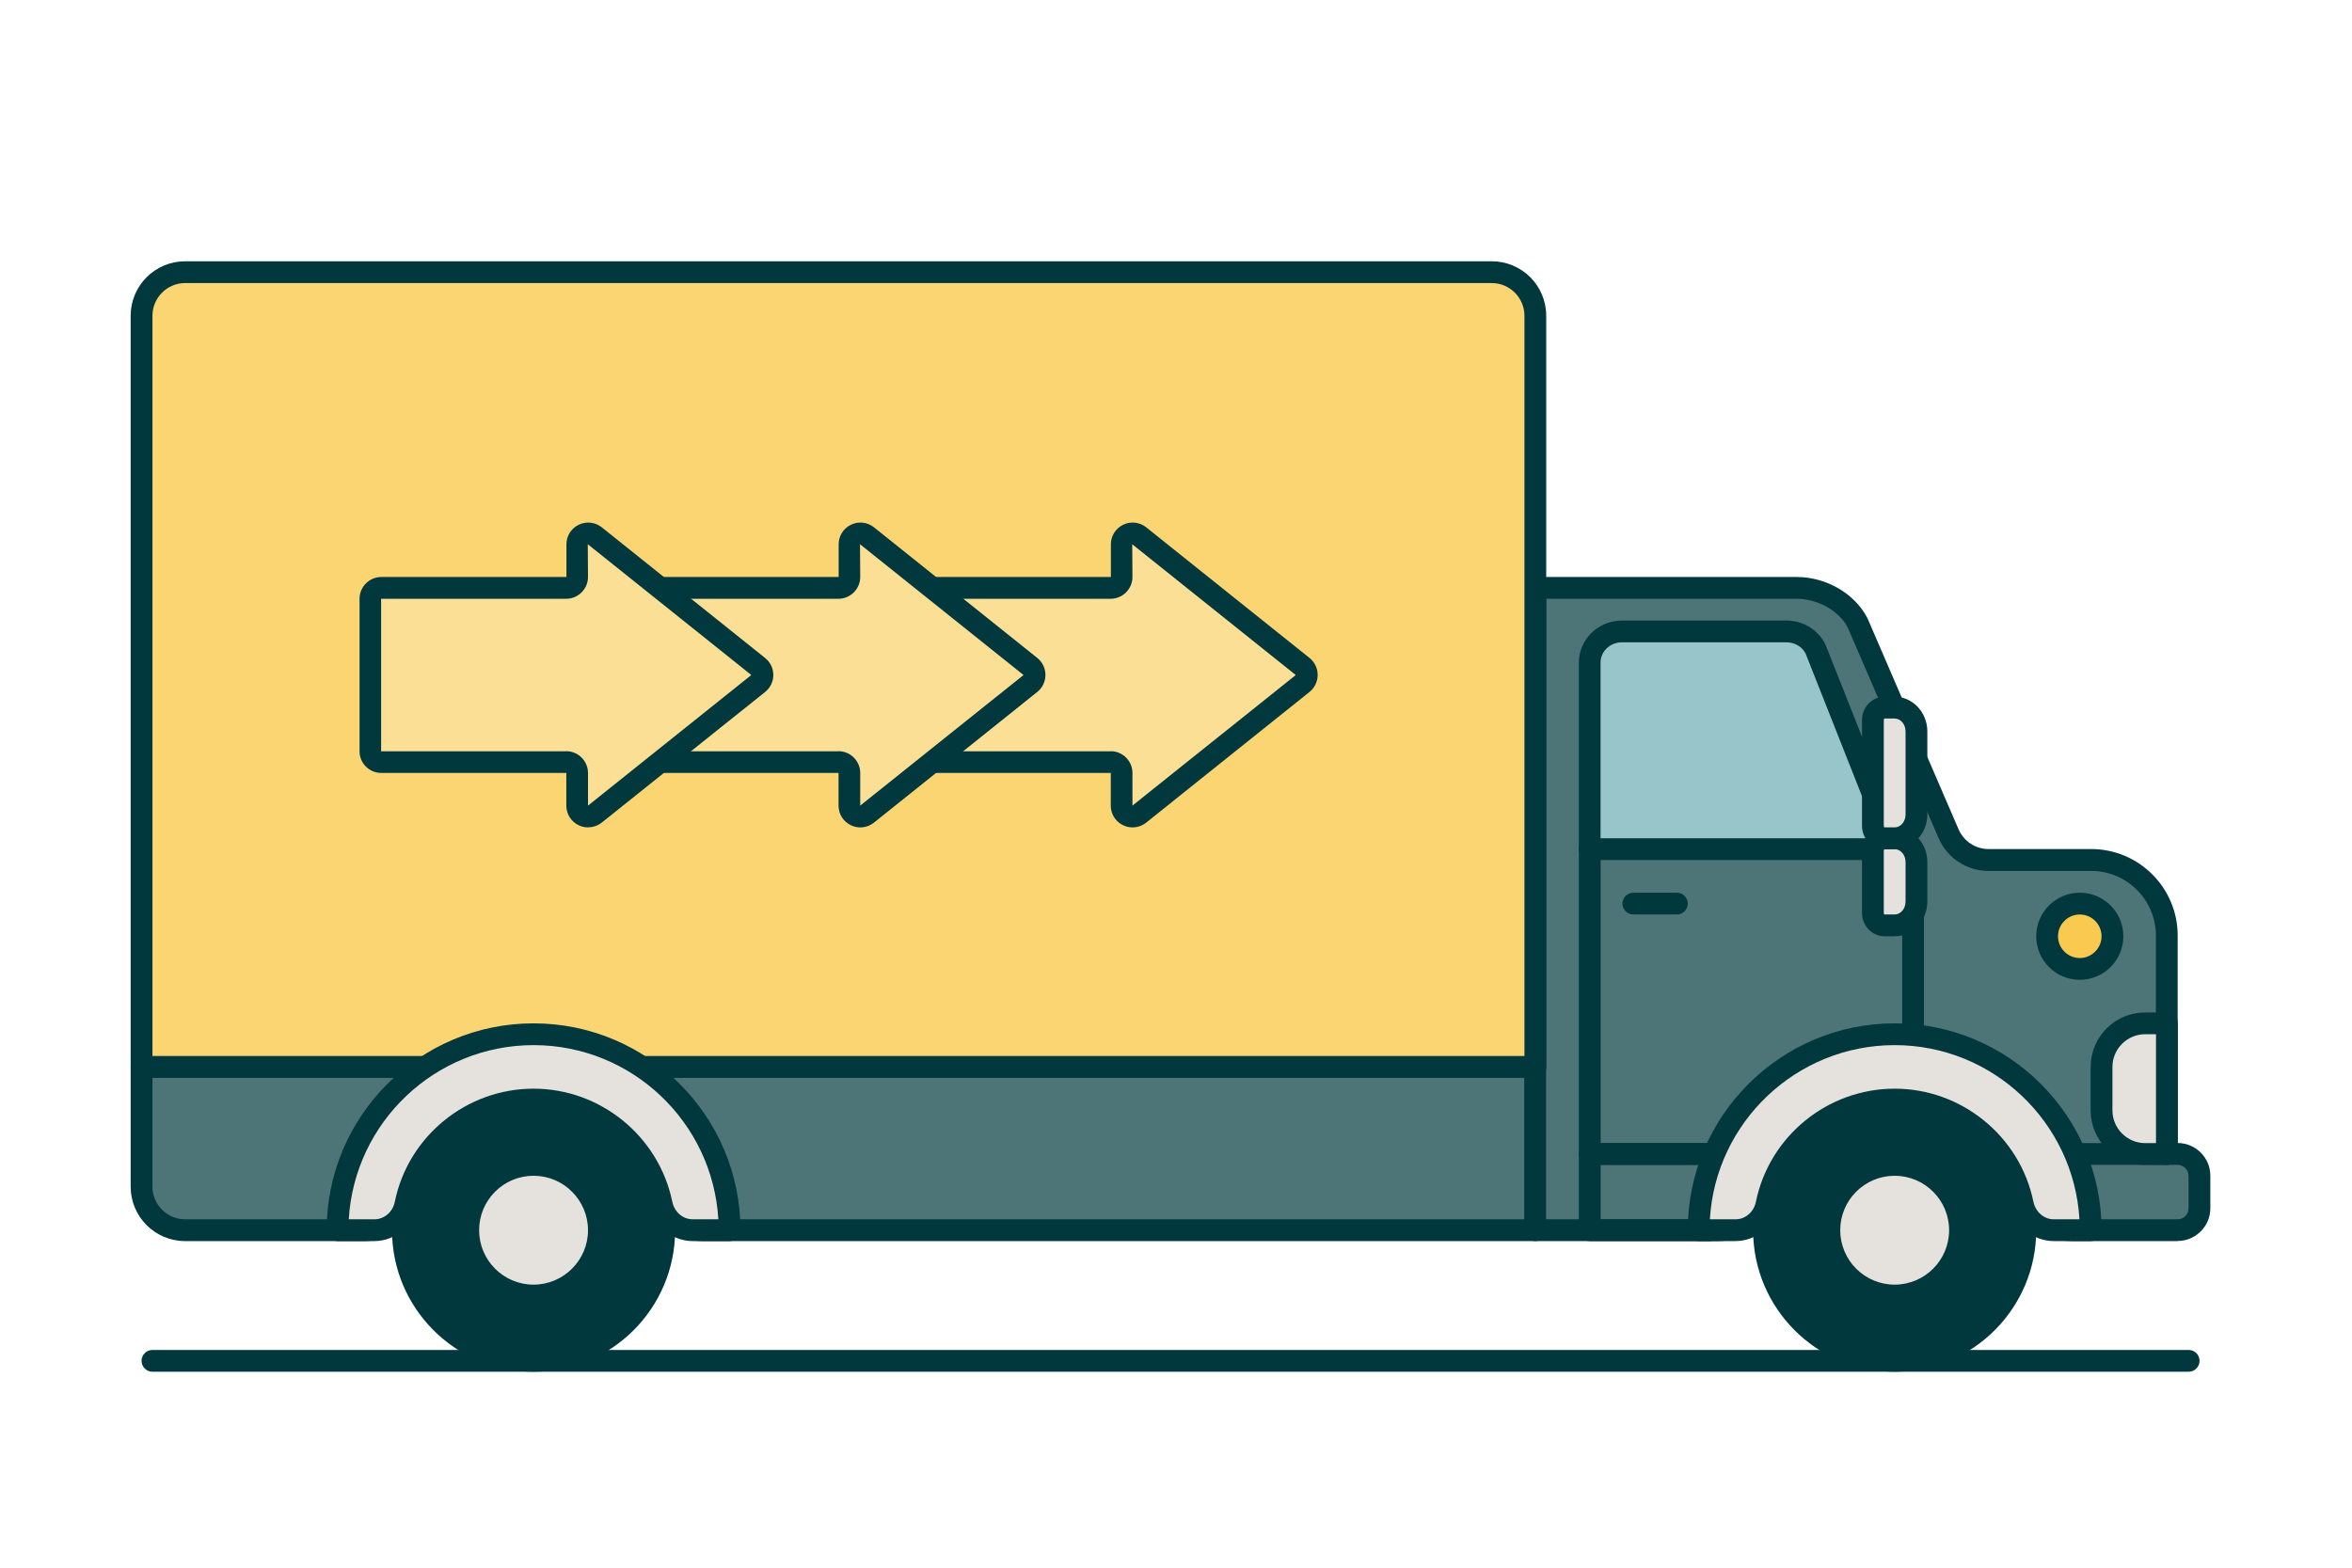
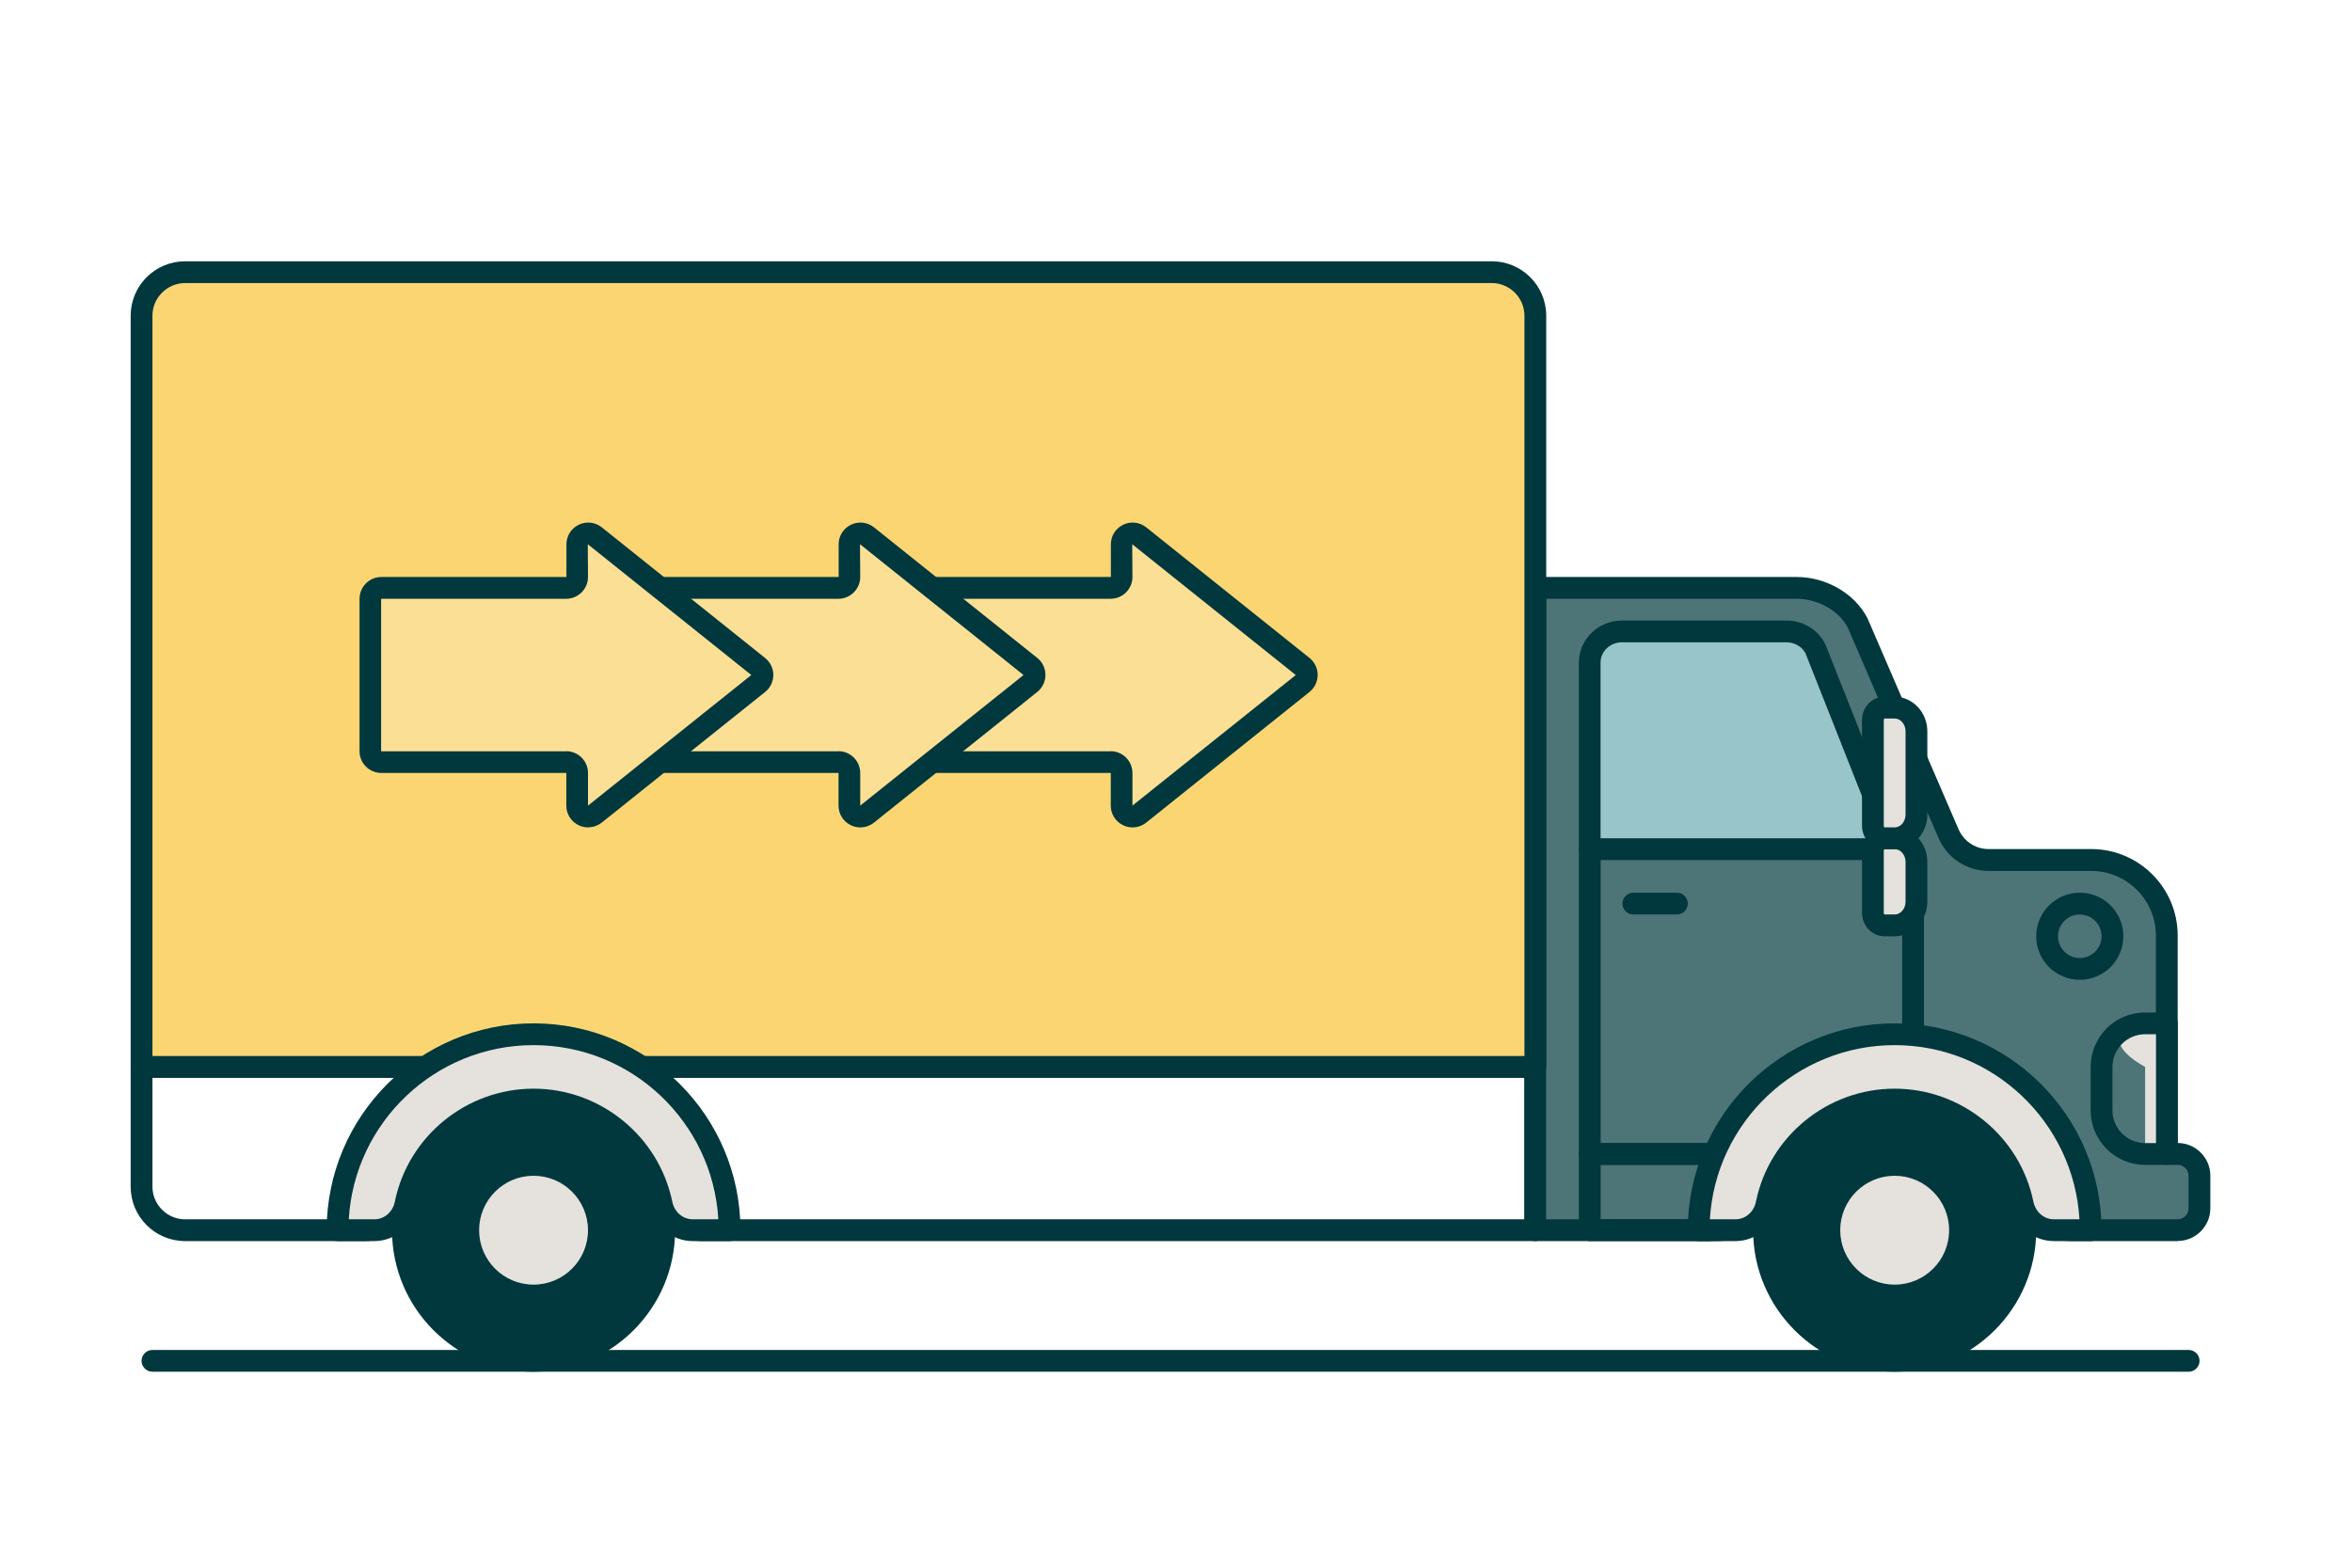
<svg xmlns="http://www.w3.org/2000/svg" width="216" height="144" viewBox="0 0 216 144" fill="none">
-   <path d="M13 98V109C13 111.21 14.79 113 17 113H33.51C35.36 113 36.92 111.72 37.4 109.93C38.76 104.79 43.44 101 49 101C54.56 101 59.25 104.79 60.6 109.93C61.07 111.72 62.64 113 64.49 113H141V98H13Z" fill="#4D7477" />
  <path d="M141 114H64.49C62.22 114 60.23 112.43 59.64 110.19C58.37 105.37 53.99 102 49 102C44.01 102 39.63 105.37 38.36 110.19C37.77 112.44 35.77 114 33.51 114H17C14.24 114 12 111.76 12 109V98C12 97.45 12.45 97 13 97H141C141.55 97 142 97.45 142 98V113C142 113.55 141.55 114 141 114ZM49 100C54.9 100 60.07 103.98 61.57 109.68C61.93 111.05 63.13 112 64.49 112H140V99H14V109C14 110.65 15.35 112 17 112H33.51C34.87 112 36.07 111.04 36.43 109.68C37.93 103.98 43.1 100 49 100V100Z" fill="#00383D" />
  <path d="M199 106V85.94C199 82.11 195.89 79 192.06 79H182.63C181.03 79 179.59 78.05 178.96 76.58L170.62 57.24C169.59 55.25 167.25 54 165 54H141V113H157.76C159.95 113 161.89 111.58 162.53 109.48C164.03 104.57 168.6 101 174.01 101C179.42 101 183.98 104.57 185.49 109.48C186.13 111.57 188.07 113 190.26 113H200.02C201.12 113 202.02 112.1 202.02 111V108C202.02 106.9 201.12 106 200.02 106H199.02H199Z" fill="#4D7477" />
  <path d="M200 114H190.25C187.6 114 185.3 112.3 184.52 109.78C183.1 105.13 178.87 102 174 102C169.13 102 164.9 105.12 163.48 109.78C162.71 112.31 160.4 114 157.75 114H141C140.45 114 140 113.55 140 113V54C140 53.45 140.45 53 141 53H165C167.72 53 170.33 54.52 171.5 56.78L179.87 76.18C180.35 77.28 181.43 77.99 182.62 77.99H192.05C196.43 77.99 199.99 81.55 199.99 85.93V104.99C201.64 104.99 202.99 106.34 202.99 107.99V110.99C202.99 112.64 201.64 113.99 199.99 113.99L200 114ZM174 100C179.75 100 184.75 103.69 186.43 109.19C186.95 110.87 188.48 112 190.24 112H199.99C200.54 112 200.99 111.55 200.99 111V108C200.99 107.45 200.54 107 199.99 107H198.99C198.44 107 197.99 106.55 197.99 106V85.94C197.99 82.67 195.33 80 192.05 80H182.62C180.62 80 178.82 78.81 178.03 76.98L169.69 57.64C168.9 56.11 166.95 55 164.99 55H141.99V112H157.74C159.51 112 161.04 110.87 161.55 109.19C163.23 103.69 168.23 100 173.98 100H174Z" fill="#00383D" />
  <path d="M146 60.86V78H174L166.75 59.67C166.27 58.65 165.22 58 164.06 58H148.95C147.32 58 145.99 59.28 145.99 60.86H146Z" fill="#97C5CA" />
  <path d="M174 79H146C145.45 79 145 78.55 145 78V60.86C145 58.73 146.78 57 148.96 57H164.07C165.61 57 167.02 57.88 167.66 59.24L174.94 77.63C175.06 77.94 175.02 78.29 174.84 78.56C174.65 78.83 174.34 79 174.01 79H174ZM147 77H172.53L165.82 60.03C165.53 59.43 164.83 59 164.06 59H148.95C147.87 59 146.99 59.83 146.99 60.86V77H147Z" fill="#00383D" />
  <path d="M154 84H150C149.45 84 149 83.55 149 83C149 82.45 149.45 82 150 82H154C154.55 82 155 82.45 155 83C155 83.55 154.55 84 154 84Z" fill="#00383D" />
-   <path d="M199 107H190.94C190.39 107 189.94 106.55 189.94 106C189.94 105.45 190.39 105 190.94 105H199C199.55 105 200 105.45 200 106C200 106.55 199.55 107 199 107Z" fill="#00383D" />
  <path d="M201 126H14C13.45 126 13 125.55 13 125C13 124.45 13.45 124 14 124H201C201.55 124 202 124.45 202 125C202 125.55 201.55 126 201 126Z" fill="#00383D" />
  <path d="M174 125C180.627 125 186 119.627 186 113C186 106.373 180.627 101 174 101C167.373 101 162 106.373 162 113C162 119.627 167.373 125 174 125Z" fill="#00383D" />
  <path d="M174 126C166.83 126 161 120.17 161 113C161 105.83 166.83 100 174 100C181.17 100 187 105.83 187 113C187 120.17 181.17 126 174 126ZM174 102C167.93 102 163 106.93 163 113C163 119.07 167.93 124 174 124C180.07 124 185 119.07 185 113C185 106.93 180.07 102 174 102Z" fill="#00383D" />
  <path d="M174 119C177.314 119 180 116.314 180 113C180 109.686 177.314 107 174 107C170.686 107 168 109.686 168 113C168 116.314 170.686 119 174 119Z" fill="#E5E1DD" />
  <path d="M174 120C170.14 120 167 116.86 167 113C167 109.14 170.14 106 174 106C177.86 106 181 109.14 181 113C181 116.86 177.86 120 174 120ZM174 108C171.24 108 169 110.24 169 113C169 115.76 171.24 118 174 118C176.76 118 179 115.76 179 113C179 110.24 176.76 108 174 108Z" fill="#00383D" />
  <path d="M157 107H146C145.45 107 145 106.55 145 106V78C145 77.45 145.45 77 146 77C146.55 77 147 77.45 147 78V105H157C157.55 105 158 105.45 158 106C158 106.55 157.55 107 157 107Z" fill="#00383D" />
  <path d="M175.69 95.5C175.14 95.5 174.69 95.05 174.69 94.5V78.75C174.69 78.2 175.14 77.75 175.69 77.75C176.24 77.75 176.69 78.2 176.69 78.75V94.5C176.69 95.05 176.24 95.5 175.69 95.5Z" fill="#00383D" />
  <path d="M173.06 77H174C175.1 77 176 77.98 176 79.18V82.82C176 84.02 175.1 85 174 85H173.06C172.48 85 172 84.48 172 83.85V78.15C172 77.51 172.47 77 173.06 77Z" fill="#E5E1DD" />
  <path d="M174 86H173.06C171.93 86 171 85.04 171 83.85V78.15C171 76.96 171.92 76 173.06 76H174C175.65 76 177 77.43 177 79.18V82.82C177 84.57 175.65 86 174 86ZM173.06 78C173.06 78 173 78.06 173 78.15V83.85C173 83.94 173.05 84 173.06 84H174C174.55 84 175 83.47 175 82.82V79.18C175 78.53 174.55 78 174 78H173.06Z" fill="#00383D" />
  <path d="M173.06 65H174C175.1 65 176 65.98 176 67.18V74.82C176 76.02 175.1 77 174 77H173.06C172.48 77 172 76.48 172 75.85V66.15C172 65.51 172.47 65 173.06 65Z" fill="#E5E1DD" />
  <path d="M174 78H173.06C171.93 78 171 77.04 171 75.85V66.15C171 64.96 171.92 64 173.06 64H174C175.65 64 177 65.43 177 67.18V74.82C177 76.57 175.65 78 174 78ZM173.06 66C173.06 66 173 66.06 173 66.15V75.85C173 75.94 173.05 76 173.06 76H174C174.55 76 175 75.47 175 74.82V67.18C175 66.53 174.55 66 174 66H173.06Z" fill="#00383D" />
-   <path d="M191 89C192.657 89 194 87.657 194 86C194 84.343 192.657 83 191 83C189.343 83 188 84.343 188 86C188 87.657 189.343 89 191 89Z" fill="#F9CA4F" />
  <path d="M191 90C188.79 90 187 88.21 187 86C187 83.79 188.79 82 191 82C193.21 82 195 83.79 195 86C195 88.21 193.21 90 191 90ZM191 84C189.9 84 189 84.9 189 86C189 87.1 189.9 88 191 88C192.1 88 193 87.1 193 86C193 84.9 192.1 84 191 84Z" fill="#00383D" />
-   <path d="M197 94H199V106H197C194.79 106 193 104.21 193 102V98C193 95.79 194.79 94 197 94Z" fill="#E5E1DD" />
+   <path d="M197 94H199V106H197V98C193 95.79 194.79 94 197 94Z" fill="#E5E1DD" />
  <path d="M199 107H197C194.24 107 192 104.76 192 102V98C192 95.24 194.24 93 197 93H199C199.55 93 200 93.45 200 94V106C200 106.55 199.55 107 199 107ZM197 95C195.35 95 194 96.35 194 98V102C194 103.65 195.35 105 197 105H198V95H197Z" fill="#00383D" />
  <path d="M17 25H137C139.21 25 141 26.79 141 29V98H13V29C13 26.79 14.79 25 17 25Z" fill="#FAD572" />
  <path d="M141 99H13C12.45 99 12 98.55 12 98V29C12 26.24 14.24 24 17 24H137C139.76 24 142 26.24 142 29V98C142 98.55 141.55 99 141 99ZM14 97H140V29C140 27.35 138.65 26 137 26H17C15.35 26 14 27.35 14 29V97Z" fill="#00383D" />
  <path d="M49 125C55.627 125 61 119.627 61 113C61 106.373 55.627 101 49 101C42.373 101 37 106.373 37 113C37 119.627 42.373 125 49 125Z" fill="#00383D" />
  <path d="M49 126C41.83 126 36 120.17 36 113C36 105.83 41.83 100 49 100C56.17 100 62 105.83 62 113C62 120.17 56.17 126 49 126ZM49 102C42.93 102 38 106.93 38 113C38 119.07 42.93 124 49 124C55.07 124 60 119.07 60 113C60 106.93 55.07 102 49 102Z" fill="#00383D" />
  <path d="M49 119C52.314 119 55 116.314 55 113C55 109.686 52.314 107 49 107C45.686 107 43 109.686 43 113C43 116.314 45.686 119 49 119Z" fill="#E5E1DD" />
  <path d="M49 120C45.14 120 42 116.86 42 113C42 109.14 45.14 106 49 106C52.86 106 56 109.14 56 113C56 116.86 52.86 120 49 120ZM49 108C46.24 108 44 110.24 44 113C44 115.76 46.24 118 49 118C51.76 118 54 115.76 54 113C54 110.24 51.76 108 49 108Z" fill="#00383D" />
  <path d="M63.62 113C62.2 113 61.04 111.97 60.76 110.58C59.64 105.11 54.8 101 49 101C43.2 101 38.36 105.11 37.24 110.58C36.96 111.97 35.79 113 34.38 113H31C31 103.06 39.06 95 49 95C58.94 95 67 103.06 67 113H63.62Z" fill="#E5E1DD" />
  <path d="M67 114H63.62C61.74 114 60.16 112.68 59.78 110.78C58.74 105.69 54.21 102 49 102C43.79 102 39.26 105.69 38.22 110.78C37.83 112.67 36.25 114 34.38 114H31C30.45 114 30 113.55 30 113C30 102.52 38.52 94 49 94C59.48 94 68 102.52 68 113C68 113.55 67.55 114 67 114ZM49 100C55.15 100 60.5 104.37 61.74 110.38C61.93 111.33 62.71 112 63.62 112H65.97C65.45 103.09 58.04 96 49 96C39.96 96 32.55 103.09 32.03 112H34.38C35.29 112 36.07 111.33 36.26 110.38C37.49 104.36 42.85 100 49 100V100Z" fill="#00383D" />
  <path d="M157 114H146C145.45 114 145 113.55 145 113V106C145 105.45 145.45 105 146 105H157C157.55 105 158 105.45 158 106V113C158 113.55 157.55 114 157 114ZM147 112H156V107H147V112Z" fill="#00383D" />
  <path d="M188.62 113C187.2 113 186.04 111.97 185.76 110.58C184.64 105.11 179.8 101 174 101C168.2 101 163.36 105.11 162.24 110.58C161.96 111.97 160.79 113 159.38 113H156C156 103.06 164.06 95 174 95C183.94 95 192 103.06 192 113H188.62Z" fill="#E5E1DD" />
  <path d="M192 114H188.62C186.74 114 185.16 112.68 184.78 110.78C183.74 105.69 179.21 102 174 102C168.79 102 164.26 105.69 163.22 110.78C162.83 112.67 161.25 114 159.38 114H156C155.45 114 155 113.55 155 113C155 102.52 163.52 94 174 94C184.48 94 193 102.52 193 113C193 113.55 192.55 114 192 114ZM174 100C180.15 100 185.51 104.37 186.74 110.38C186.94 111.33 187.71 112 188.62 112H190.97C190.45 103.09 183.04 96 174 96C164.96 96 157.55 103.09 157.03 112H159.38C160.29 112 161.07 111.33 161.26 110.38C162.49 104.36 167.85 100 174 100Z" fill="#00383D" />
  <path d="M119.61 61.21L104.61 49.21C103.95 48.71 103 49.18 103 50V53C103 53.55 102.55 54 102 54H85C84.45 54 84 54.44 84 55C84 57.87 84 66.14 84 69.01C84 69.56 84.45 70 85 70H101.99C102.54 70 102.99 70.45 102.99 71V74C102.99 74.83 103.94 75.3 104.6 74.79L119.6 62.79C120.12 62.39 120.12 61.6 119.6 61.2L119.61 61.21Z" fill="#FBDF95" />
  <path d="M104 76C103.7 76 103.4 75.93 103.12 75.79C102.43 75.45 102.01 74.76 102.01 74V71H85.02C83.92 71 83.02 70.11 83.02 69.01C83.02 66.14 83.02 57.87 83.02 55C83.02 53.9 83.92 53 85.02 53H102.02V50C102.02 49.23 102.45 48.55 103.13 48.21C103.82 47.87 104.62 47.95 105.23 48.41L120.24 60.42C120.73 60.8 121.01 61.38 121.01 62C121.01 62.62 120.72 63.21 120.22 63.59L105.24 75.58C104.87 75.86 104.44 76 104.01 76H104ZM102 69C103.1 69 104 69.9 104 71V74L118.98 62.02C118.98 62.02 118.98 62 118.98 61.99L103.98 49.99L104 53C104 54.1 103.1 55 102 55H85C85 57.87 85 66.14 85 69.01H101.99L102 69Z" fill="#00383D" />
  <path d="M94.61 61.21L79.61 49.21C78.95 48.71 78 49.18 78 50V53C78 53.55 77.55 54 77 54H60C59.45 54 59 54.44 59 55C59 57.87 59 66.14 59 69.01C59 69.56 59.45 70 60 70H76.99C77.54 70 77.99 70.45 77.99 71V74C77.99 74.83 78.94 75.3 79.6 74.79L94.6 62.79C95.12 62.39 95.12 61.6 94.6 61.2L94.61 61.21Z" fill="#FBDF95" />
  <path d="M79 76C78.7 76 78.4 75.93 78.12 75.79C77.43 75.45 77.01 74.76 77.01 74V71H60.02C58.92 71 58.02 70.11 58.02 69.01C58.02 66.14 58.02 57.87 58.02 55C58.02 53.9 58.92 53 60.02 53H77.02V50C77.02 49.23 77.45 48.55 78.13 48.21C78.82 47.87 79.62 47.95 80.23 48.41L95.24 60.42C95.73 60.8 96.01 61.38 96.01 62C96.01 62.62 95.72 63.21 95.22 63.59L80.24 75.58C79.87 75.86 79.44 76 79.01 76H79ZM77 69C78.1 69 79 69.9 79 71V74L93.98 62.02C93.98 62.02 93.98 62 93.98 61.99L78.98 49.99L79 53C79 54.1 78.1 55 77 55H60C60 57.87 60 66.14 60 69.01H76.99L77 69Z" fill="#00383D" />
  <path d="M69.61 61.21L54.61 49.21C53.95 48.71 53 49.18 53 50V53C53 53.55 52.55 54 52 54H35C34.45 54 34 54.44 34 55C34 57.87 34 66.14 34 69.01C34 69.56 34.45 70 35 70H51.99C52.54 70 52.99 70.45 52.99 71V74C52.99 74.83 53.94 75.3 54.6 74.79L69.6 62.79C70.12 62.39 70.12 61.6 69.6 61.2L69.61 61.21Z" fill="#FBDF95" />
  <path d="M54 76C53.7 76 53.4 75.93 53.12 75.79C52.43 75.45 52.01 74.76 52.01 74V71H35.02C33.92 71 33.02 70.11 33.02 69.01C33.02 66.14 33.02 57.87 33.02 55C33.02 53.9 33.92 53 35.02 53H52.02V50C52.02 49.23 52.45 48.55 53.13 48.21C53.82 47.87 54.62 47.95 55.23 48.41L70.24 60.42C70.73 60.8 71.02 61.38 71.02 62C71.02 62.62 70.73 63.21 70.23 63.59L55.25 75.57C54.88 75.85 54.45 75.99 54.02 75.99L54 76ZM52 69C53.1 69 54 69.9 54 71V74L68.98 62.02C68.98 62.02 68.98 62 68.98 61.99L53.98 49.99L54 53C54 54.1 53.1 55 52 55H35C35 57.87 35 66.14 35 69.01H51.99L52 69Z" fill="#00383D" />
</svg>